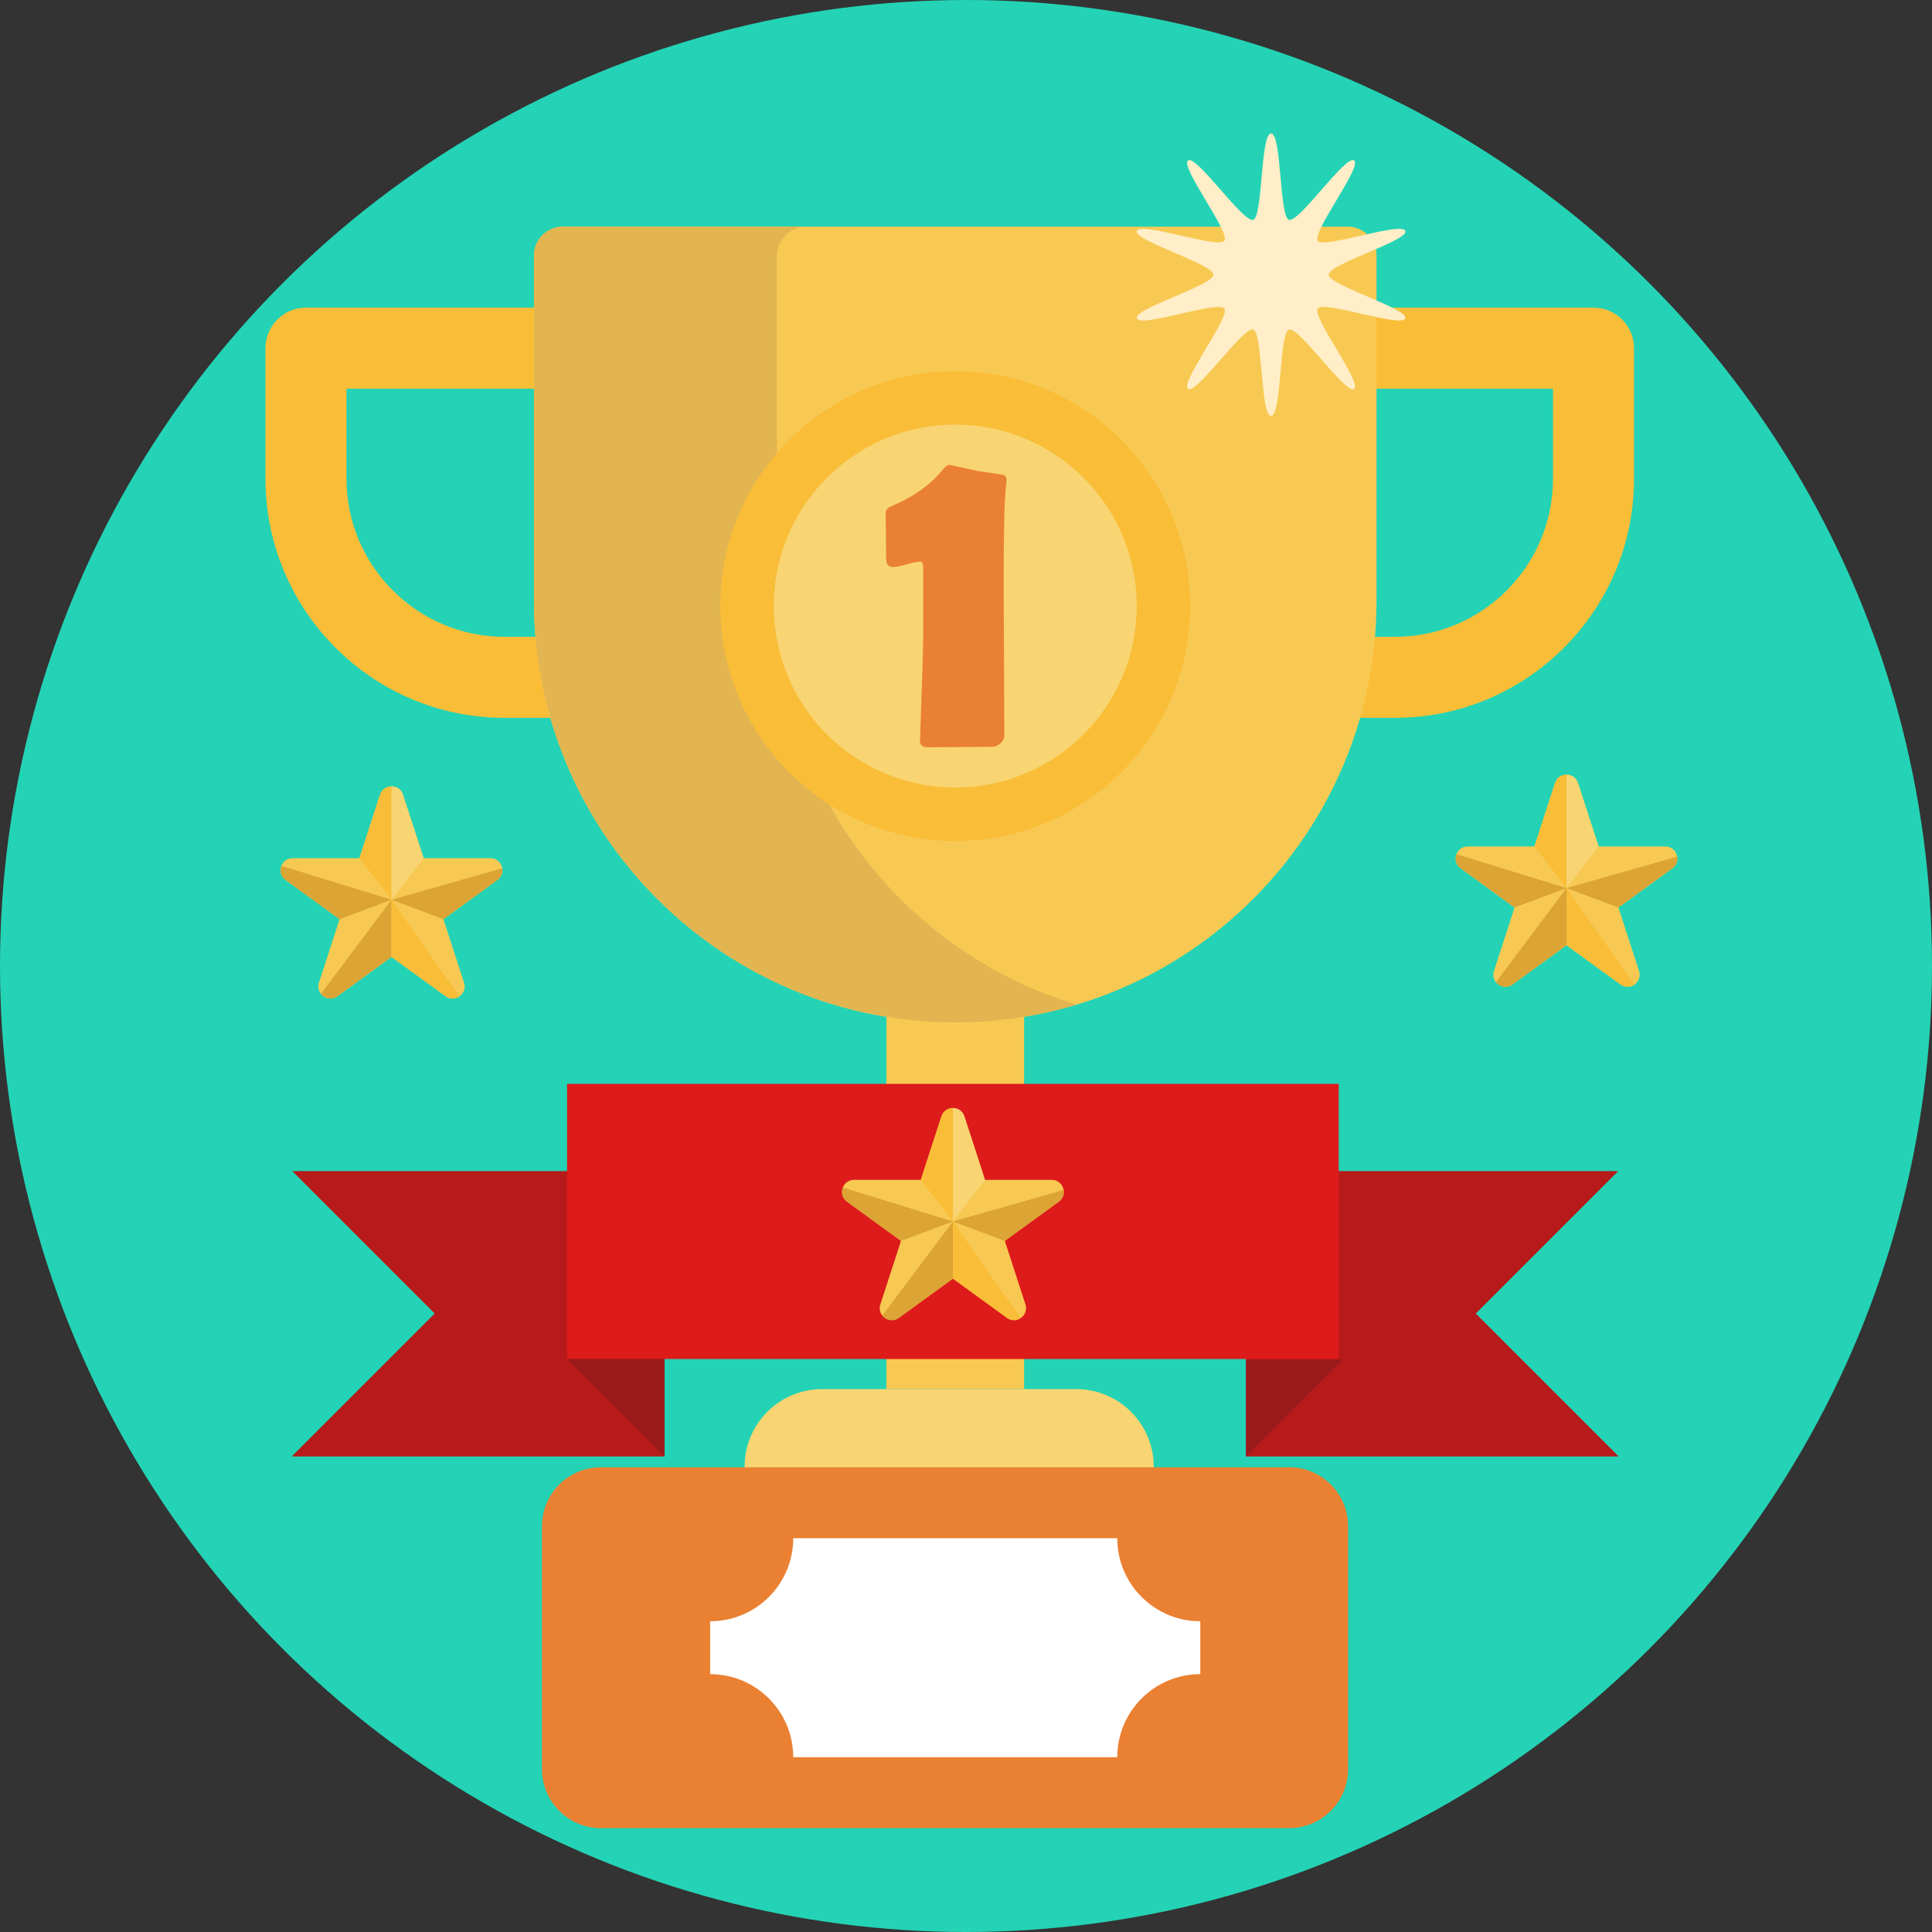
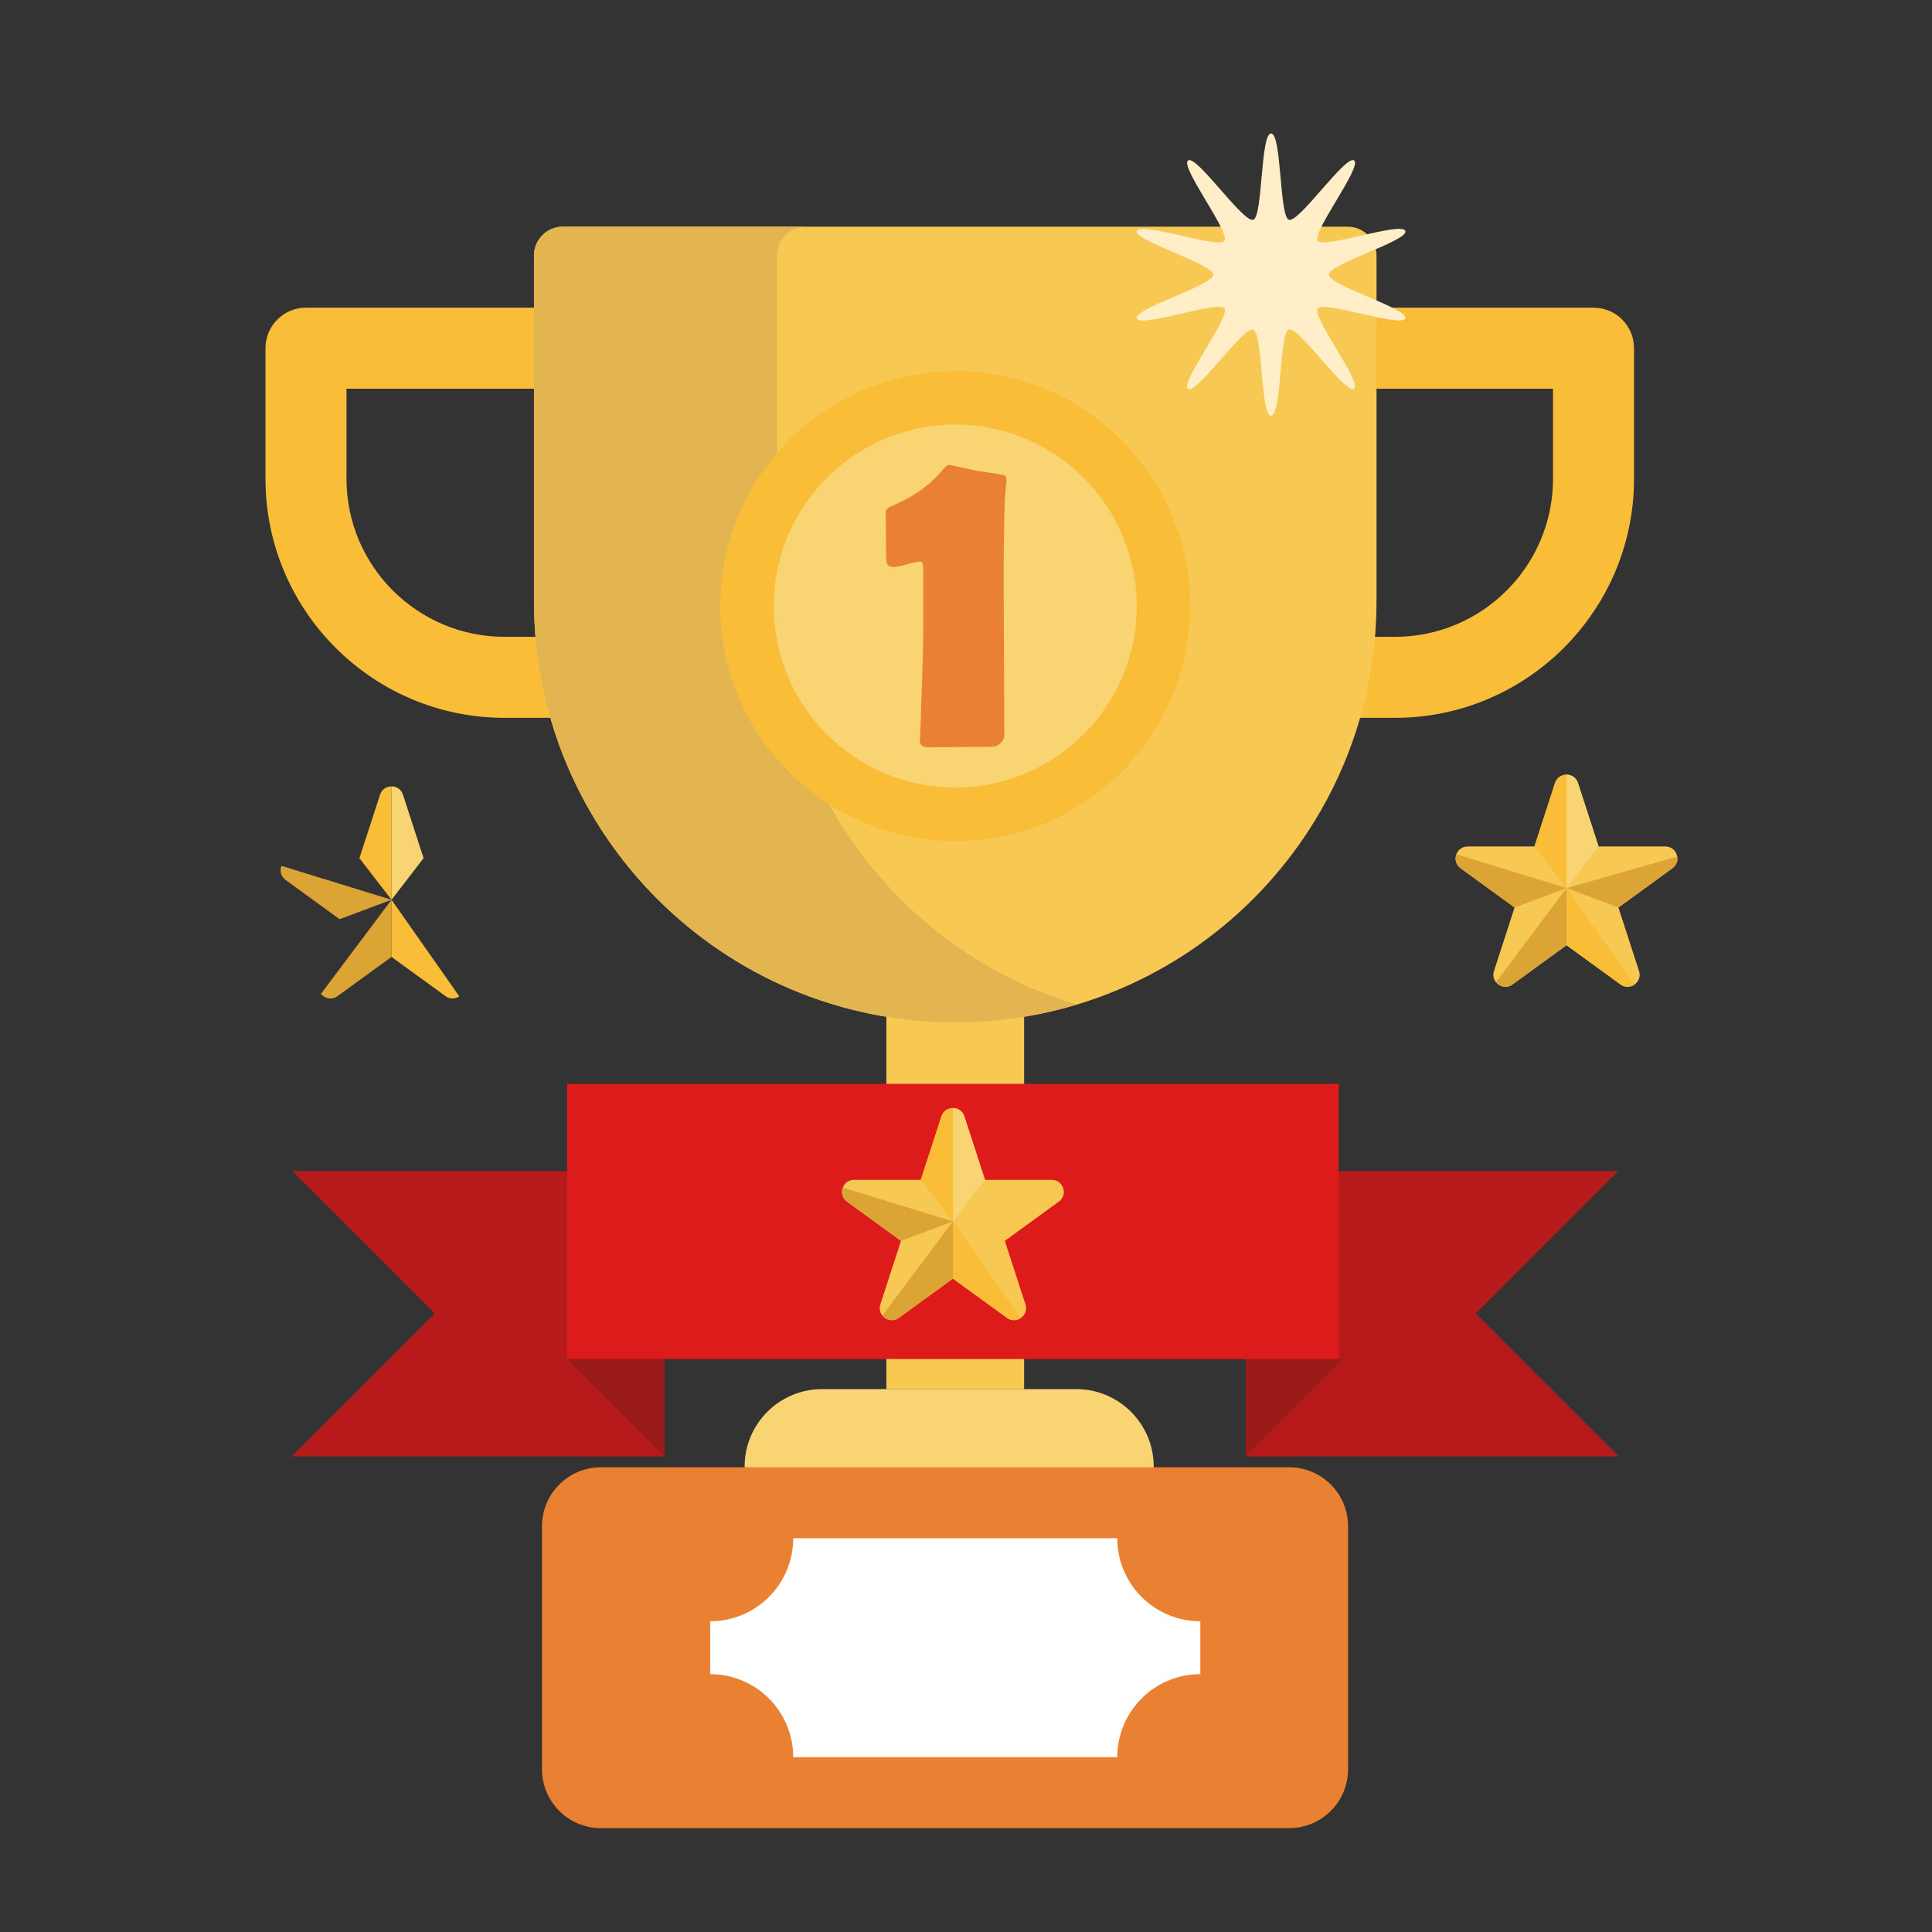
<svg xmlns="http://www.w3.org/2000/svg" version="1.1" x="0px" y="0px" viewBox="0 0 512 512" style="enable-background:new 0 0 512 512;" xml:space="preserve">
  <rect x="0" y="0" width="512" height="512" fill="#333333" stroke="none" />
  <g id="BULINE">
-     <circle id="XMLID_3401_" style="fill:#24D3B5;" cx="256" cy="256" r="256" />
-   </g>
+     </g>
  <g id="Icons">
    <g id="XMLID_1933_">
      <g id="XMLID_1983_">
        <rect id="XMLID_2003_" x="234.901" y="245.48" style="fill:#F8C952;" width="36.497" height="122.648" />
        <g id="XMLID_1999_">
          <path id="XMLID_2000_" style="fill:#F9BD38;" d="M162.671,190.233h-28.983c-34.922,0-63.334-28.411-63.334-63.334V92.274      c0-5.929,4.806-10.735,10.735-10.735h81.582c5.929,0,10.735,4.806,10.735,10.735v87.224      C173.406,185.427,168.6,190.233,162.671,190.233z M91.823,103.009v23.89c0,23.085,18.78,41.865,41.865,41.865h18.249v-65.755      H91.823z" />
        </g>
        <g id="XMLID_1995_">
          <path id="XMLID_1996_" style="fill:#F9BD38;" d="M369.698,190.233h-28.983c-5.928,0-10.735-4.806-10.735-10.735V92.274      c0-5.929,4.806-10.735,10.735-10.735h81.582c5.928,0,10.735,4.806,10.735,10.735v34.625      C433.032,161.821,404.62,190.233,369.698,190.233z M351.449,168.763h18.249c23.085,0,41.865-18.78,41.865-41.865v-23.89h-60.113      V168.763z" />
        </g>
        <path id="XMLID_1994_" style="fill:#F8C952;" d="M253.15,270.947L253.15,270.947c-61.657,0-111.639-49.983-111.639-111.639     V67.722c0-4.226,3.426-7.651,7.651-7.651h207.976c4.226,0,7.651,3.426,7.651,7.651v91.586     C364.789,220.965,314.806,270.947,253.15,270.947z" />
        <path id="XMLID_1993_" style="fill:#E2B550;" d="M285.353,266.222c-10.198,3.07-21.008,4.723-32.204,4.723     c-61.659,0-111.639-49.98-111.639-111.639V67.719c0-4.219,3.424-7.654,7.654-7.654h64.407c-4.229,0-7.654,3.435-7.654,7.654     v91.587C205.917,209.769,239.398,252.407,285.353,266.222z" />
        <circle id="XMLID_1992_" style="fill:#F9BD38;" cx="253.149" cy="160.617" r="62.26" />
        <circle id="XMLID_1991_" style="fill:#F8D572;" cx="253.149" cy="160.617" r="48.088" />
        <g id="XMLID_1988_">
          <path id="XMLID_1989_" style="fill:#EA8032;" d="M266.155,194.894c0,0.75-0.336,1.441-1.007,2.072      c-0.671,0.631-1.401,0.947-2.19,0.947c-1.895,0-4.736,0.02-8.525,0.059c-3.789,0.039-6.63,0.059-8.524,0.059      c-1.461,0-2.171-0.631-2.131-1.895l0.059-0.652c0.552-15.075,0.828-24.213,0.828-27.41v-17.582c0-1.104-0.257-1.657-0.77-1.657      c-0.79,0-1.983,0.237-3.581,0.71s-2.812,0.71-3.641,0.71c-1.224,0-1.835-0.73-1.835-2.19c0-1.342-0.02-3.354-0.059-6.039      c-0.04-2.683-0.059-4.716-0.059-6.097c0-0.789,0.493-1.381,1.48-1.776c5.802-2.407,10.36-5.644,13.675-9.709      c0.671-0.829,1.243-1.243,1.717-1.243c0.079,0,0.316,0.04,0.711,0.118c1.499,0.316,3.729,0.809,6.689,1.48      c1.578,0.198,3.887,0.554,6.926,1.066c0.552,0.158,0.829,0.592,0.829,1.302c0,0.237-0.04,0.652-0.118,1.243      c-0.435,3.474-0.652,11.979-0.652,25.516c0,4.539,0.03,11.366,0.089,20.483C266.125,183.528,266.155,190.356,266.155,194.894z" />
        </g>
        <path id="XMLID_1987_" style="fill:#F8D572;" d="M305.749,390.968H197.33v-2.296c0-11.346,9.198-20.544,20.544-20.544h67.33     c11.346,0,20.544,9.198,20.544,20.544V390.968z" />
        <path id="XMLID_1986_" style="fill:#EA8032;" d="M341.64,484.478H159.25c-8.623,0-15.614-6.991-15.614-15.614v-64.408     c0-8.623,6.991-15.614,15.614-15.614h182.39c8.623,0,15.614,6.991,15.614,15.614v64.408     C357.253,477.487,350.263,484.478,341.64,484.478z" />
        <path id="XMLID_1985_" style="fill:#FFFFFF;" d="M318.093,429.65v14.019c-12.151,0-22.006,9.854-22.006,22.006h-85.876     c0-12.152-9.854-22.006-22.006-22.006V429.65c12.152,0,22.006-9.844,22.006-22.006h85.876     C296.088,419.807,305.942,429.65,318.093,429.65z" />
        <path id="XMLID_1984_" style="fill:#FFEEC7;" d="M321.567,72.789c0,2.842-21.138,8.996-20.305,11.56     c0.863,2.658,21.607-4.798,23.217-2.585c1.626,2.234-11.862,19.66-9.628,21.286c2.212,1.61,14.612-16.586,17.27-15.723     c2.564,0.833,1.884,22.871,4.726,22.871c2.842,0,2.162-22.038,4.726-22.871c2.658-0.863,15.058,17.333,17.27,15.723     c2.234-1.626-11.254-19.052-9.628-21.286c1.61-2.212,22.354,5.243,23.217,2.585c0.833-2.564-20.305-8.718-20.305-11.56     c0-2.842,21.138-8.996,20.305-11.56c-0.863-2.658-21.607,4.798-23.217,2.585c-1.626-2.234,11.862-19.66,9.628-21.286     c-2.212-1.61-14.612,16.586-17.27,15.723c-2.564-0.833-1.884-22.871-4.726-22.871c-2.842,0-2.162,22.038-4.726,22.871     c-2.658,0.863-15.058-17.333-17.27-15.723c-2.234,1.626,11.254,19.052,9.628,21.286c-1.61,2.212-22.354-5.243-23.216-2.585     C300.429,63.794,321.567,69.948,321.567,72.789z" />
      </g>
      <g id="XMLID_1977_">
        <polygon id="XMLID_1982_" style="fill:#B71A1A;" points="330.199,310.357 330.199,385.977 428.839,385.977 428.839,385.837      391.099,348.097 428.839,310.357    " />
        <polygon id="XMLID_1981_" style="fill:#9B1B1B;" points="356.022,360.156 330.2,385.979 330.2,360.156    " />
        <polygon id="XMLID_1980_" style="fill:#B71A1A;" points="176.1,310.357 176.1,385.977 77.46,385.977 77.46,385.837      115.2,348.097 77.46,310.357    " />
        <rect id="XMLID_1979_" x="150.277" y="287.234" style="fill:#DD1B1B;" width="204.505" height="72.922" />
        <polygon id="XMLID_1978_" style="fill:#9B1B1B;" points="150.277,360.156 176.099,385.979 176.099,360.156    " />
      </g>
      <g id="XMLID_1969_">
        <path id="XMLID_1976_" style="fill:#F8C952;" d="M443.207,230.101l-14.311,10.398l5.466,16.825     c0.491,1.51-0.159,2.891-1.246,3.628c-1.029,0.699-2.449,0.823-3.664-0.061l-14.312-10.398l-14.312,10.398     c-1.538,1.119-3.405,0.622-4.391-0.609v-0.001c-0.616-0.77-0.887-1.827-0.519-2.957l5.466-16.825l-14.311-10.398     c-1.308-0.95-1.581-2.486-1.101-3.734l0.001-0.001c0.437-1.138,1.501-2.039,2.976-2.039h17.691l5.466-16.824     c0.478-1.469,1.757-2.205,3.035-2.205s2.557,0.736,3.035,2.205l5.466,16.824h17.691c1.745,0,2.914,1.259,3.152,2.683     C444.669,228.11,444.298,229.308,443.207,230.101z" />
        <path id="XMLID_1975_" style="fill:#F9BD38;" d="M415.14,205.298v30.052l-8.501-11.023l5.466-16.824     C412.582,206.034,413.861,205.298,415.14,205.298z" />
        <path id="XMLID_1974_" style="fill:#DBA435;" d="M415.14,235.35v15.144l-14.312,10.398c-1.538,1.119-3.405,0.622-4.391-0.609     v-0.001L415.14,235.35z" />
        <path id="XMLID_1973_" style="fill:#F9BD38;" d="M433.116,260.953c-1.029,0.699-2.449,0.823-3.664-0.061l-14.312-10.398V235.35     L433.116,260.953z" />
        <path id="XMLID_1972_" style="fill:#DBA435;" d="M415.14,235.35l-13.757,5.149l-14.311-10.398     c-1.308-0.95-1.581-2.486-1.101-3.734l0.001-0.001L415.14,235.35z" />
        <path id="XMLID_1971_" style="fill:#DBA435;" d="M443.207,230.101l-14.311,10.398l-13.756-5.149l29.344-8.34     C444.669,228.11,444.298,229.308,443.207,230.101z" />
        <path id="XMLID_1970_" style="fill:#F8D572;" d="M423.641,224.327l-8.501,11.023v-30.052c1.279,0,2.557,0.736,3.035,2.205     L423.641,224.327z" />
      </g>
      <g id="XMLID_1961_">
-         <path id="XMLID_1968_" style="fill:#F8C952;" d="M131.82,233.198l-14.311,10.398l5.466,16.825     c0.491,1.51-0.159,2.891-1.246,3.628c-1.029,0.699-2.449,0.823-3.664-0.061l-14.312-10.398L89.44,263.989     c-1.538,1.119-3.405,0.622-4.391-0.609v-0.001c-0.616-0.77-0.887-1.827-0.519-2.957l5.466-16.825l-14.311-10.398     c-1.308-0.95-1.581-2.486-1.101-3.734l0.001-0.001c0.437-1.138,1.501-2.039,2.976-2.039h17.691l5.466-16.824     c0.478-1.469,1.757-2.205,3.035-2.205s2.558,0.736,3.035,2.205l5.466,16.824h17.691c1.745,0,2.914,1.259,3.152,2.683     C133.282,231.207,132.911,232.405,131.82,233.198z" />
        <path id="XMLID_1967_" style="fill:#F9BD38;" d="M103.753,208.395v30.052l-8.501-11.023l5.466-16.824     C101.195,209.131,102.474,208.395,103.753,208.395z" />
        <path id="XMLID_1966_" style="fill:#DBA435;" d="M103.753,238.447v15.144L89.44,263.989c-1.538,1.119-3.405,0.622-4.391-0.609     v-0.001L103.753,238.447z" />
        <path id="XMLID_1965_" style="fill:#F9BD38;" d="M121.729,264.049c-1.029,0.699-2.449,0.823-3.664-0.061l-14.312-10.398v-15.144     L121.729,264.049z" />
        <path id="XMLID_1964_" style="fill:#DBA435;" d="M103.753,238.447l-13.756,5.149l-14.311-10.398     c-1.308-0.95-1.581-2.486-1.101-3.734l0.001-0.001L103.753,238.447z" />
-         <path id="XMLID_1963_" style="fill:#DBA435;" d="M131.82,233.198l-14.311,10.398l-13.756-5.149l29.344-8.34     C133.282,231.207,132.911,232.405,131.82,233.198z" />
        <path id="XMLID_1962_" style="fill:#F8D572;" d="M112.254,227.424l-8.501,11.023v-30.052c1.279,0,2.558,0.736,3.035,2.205     L112.254,227.424z" />
      </g>
      <g id="XMLID_1934_">
        <path id="XMLID_1941_" style="fill:#F8C952;" d="M280.597,318.447l-14.311,10.398l5.466,16.825     c0.491,1.51-0.159,2.891-1.246,3.628c-1.029,0.699-2.449,0.823-3.664-0.061l-14.312-10.398l-14.312,10.398     c-1.538,1.119-3.405,0.622-4.391-0.609v-0.001c-0.616-0.77-0.887-1.827-0.519-2.957l5.466-16.825l-14.311-10.398     c-1.308-0.95-1.581-2.486-1.101-3.734l0.001-0.001c0.437-1.138,1.501-2.039,2.976-2.039h17.691l5.466-16.824     c0.478-1.469,1.757-2.205,3.035-2.205c1.279,0,2.557,0.736,3.035,2.205l5.466,16.824h17.691c1.745,0,2.914,1.259,3.152,2.683     C282.058,316.456,281.687,317.654,280.597,318.447z" />
        <path id="XMLID_1940_" style="fill:#F9BD38;" d="M252.529,293.644v30.052l-8.501-11.023l5.466-16.824     C249.972,294.38,251.25,293.644,252.529,293.644z" />
        <path id="XMLID_1939_" style="fill:#DBA435;" d="M252.529,323.695v15.144l-14.312,10.398c-1.538,1.119-3.405,0.622-4.391-0.609     v-0.001L252.529,323.695z" />
        <path id="XMLID_1938_" style="fill:#F9BD38;" d="M270.506,349.298c-1.029,0.699-2.449,0.823-3.664-0.061l-14.312-10.398v-15.144     L270.506,349.298z" />
        <path id="XMLID_1937_" style="fill:#DBA435;" d="M252.529,323.695l-13.756,5.149l-14.311-10.398     c-1.308-0.95-1.581-2.486-1.101-3.734l0.001-0.001L252.529,323.695z" />
-         <path id="XMLID_1936_" style="fill:#DBA435;" d="M280.597,318.447l-14.311,10.398l-13.756-5.149l29.344-8.34     C282.058,316.456,281.687,317.654,280.597,318.447z" />
        <path id="XMLID_1935_" style="fill:#F8D572;" d="M261.03,312.673l-8.501,11.023v-30.052c1.279,0,2.557,0.736,3.035,2.205     L261.03,312.673z" />
      </g>
    </g>
  </g>
</svg>